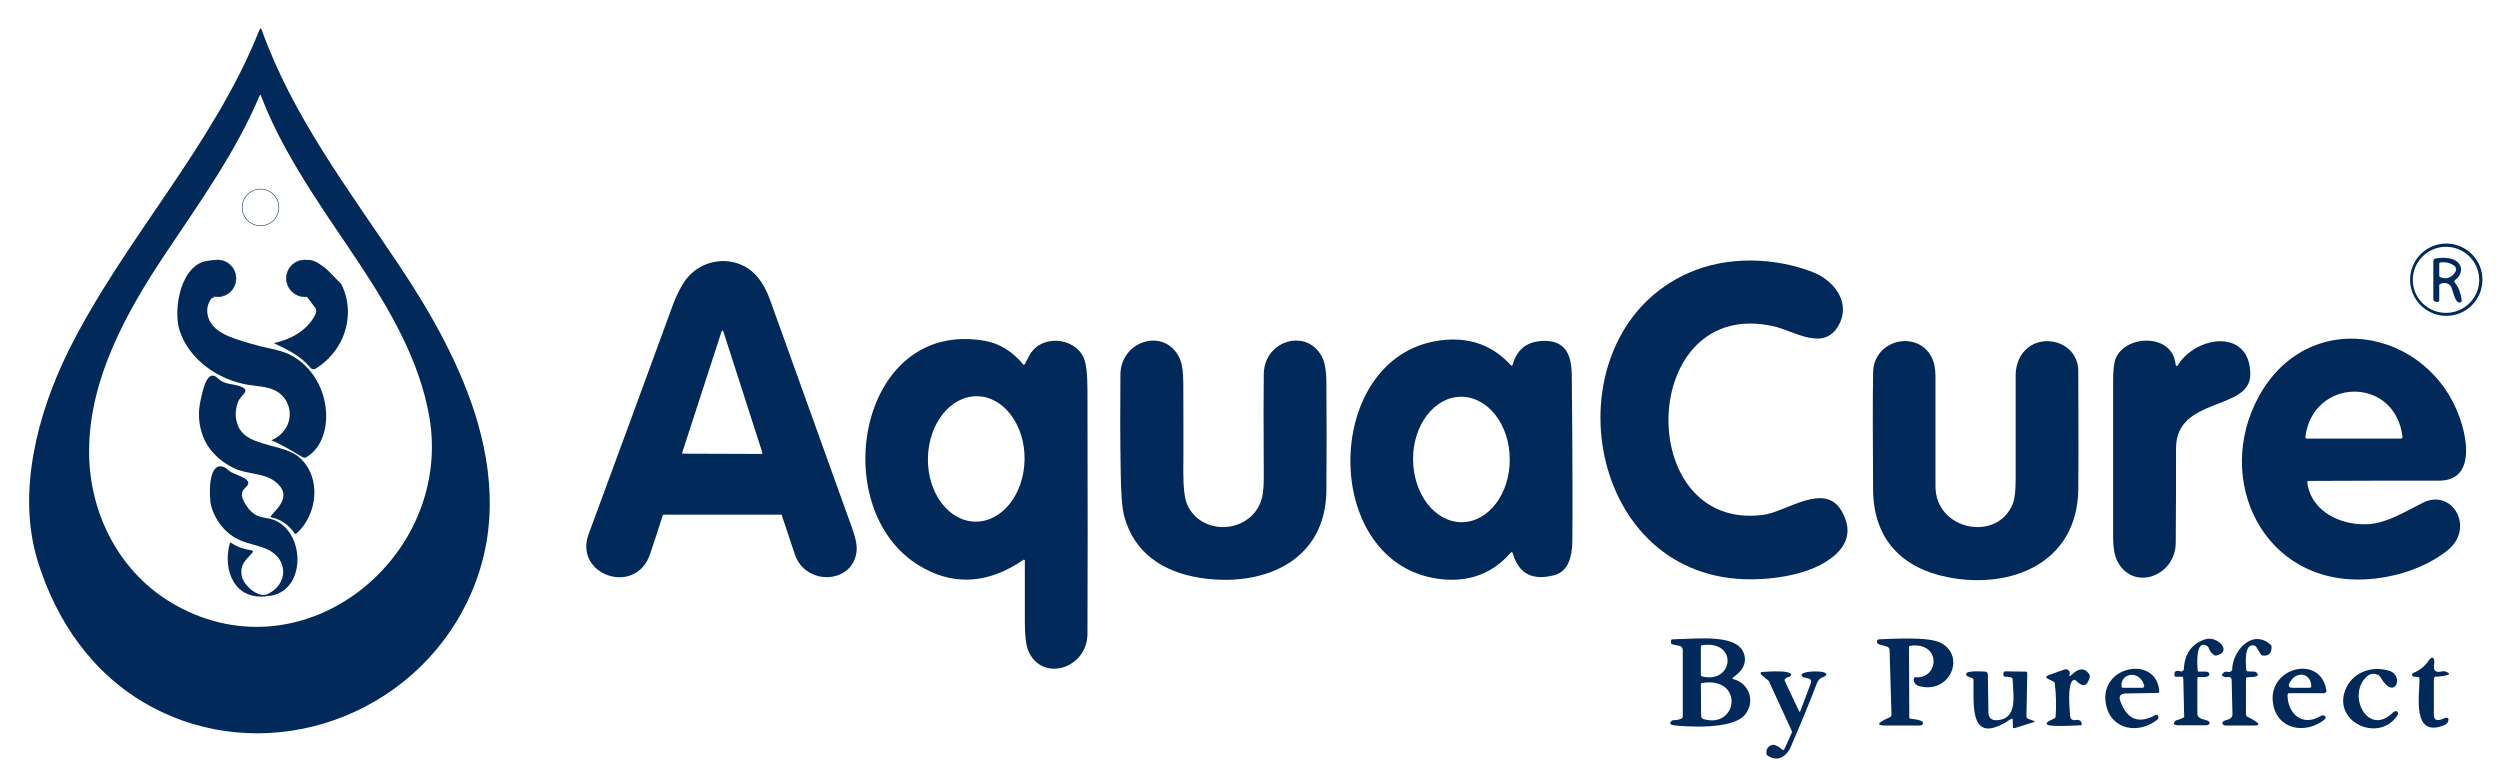
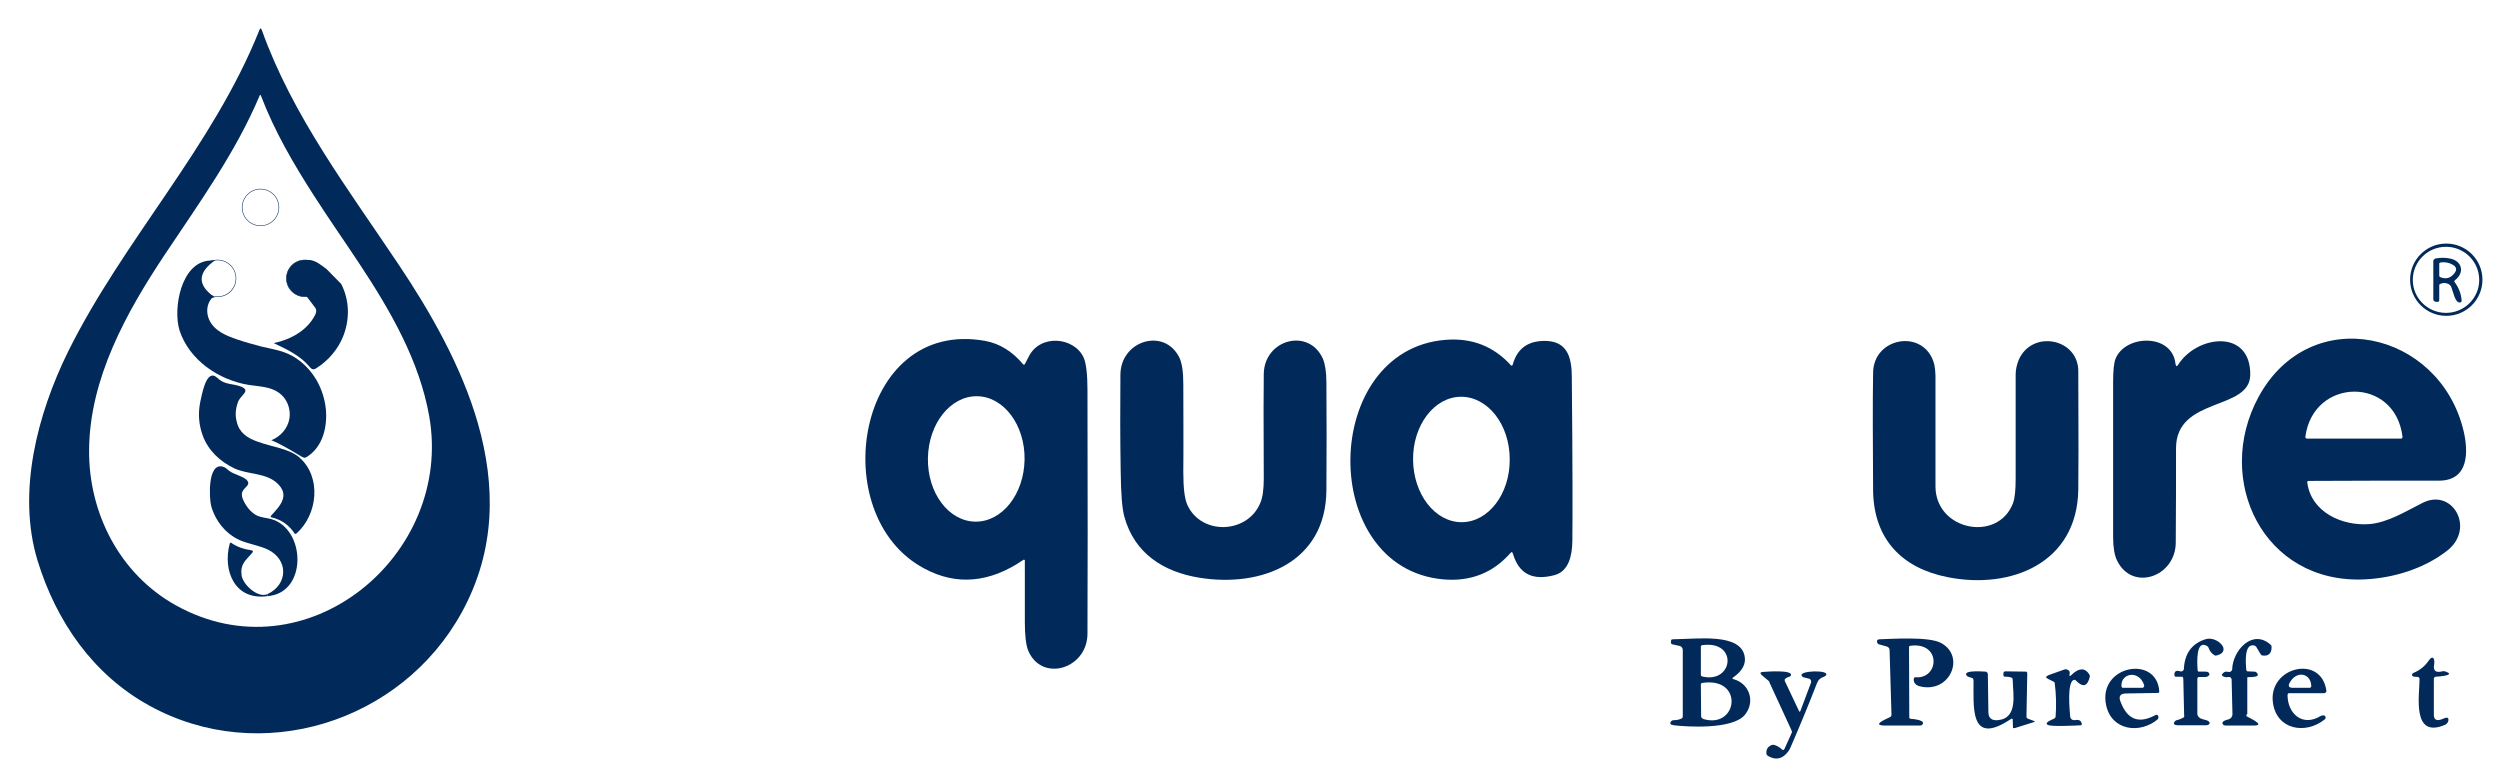
<svg xmlns="http://www.w3.org/2000/svg" width="447" height="136" viewBox="0 0 447 136" fill="none">
-   <path d="M139.603 92.017H118.749C118.605 92.017 118.508 92.114 118.46 92.258C117.736 94.525 117.012 96.792 116.239 99.058C113.681 106.678 102.578 102.82 105.233 95.538C110.302 81.793 115.37 68.048 120.391 54.304C120.873 53.05 121.453 51.844 122.129 50.735C125.073 45.912 131.831 45.237 135.452 49.529C136.321 50.59 137.093 51.941 137.672 53.58C142.355 66.65 147.085 79.719 151.768 92.789C152.395 94.525 153.312 96.792 153.168 98.431C152.685 104.412 144.044 104.894 142.113 99.107C141.341 96.84 140.617 94.573 139.844 92.307C139.844 92.114 139.748 91.969 139.603 92.017ZM121.984 80.925C121.935 81.022 121.984 81.07 122.08 81.118H122.129L136.176 81.166C136.272 81.166 136.321 81.118 136.321 81.022V80.973L129.321 59.223C129.273 59.126 129.225 59.078 129.128 59.126C129.08 59.126 129.031 59.175 129.031 59.223L121.984 80.925Z" fill="#012A5A" />
  <path d="M85.442 75.668C88.628 86.809 88.676 98.383 82.545 109.524C71.732 129.2 46.534 137.109 26.694 126.162C16.606 120.616 10.04 111.067 6.71 100.216C2.993 88.014 6.71 73.98 12.165 62.888C22.109 42.826 38.038 26.284 46.389 5.353C46.534 4.967 46.679 5.016 46.824 5.402C52.279 20.689 62.319 33.904 71.25 47.263C77.042 55.895 82.545 65.589 85.442 75.668ZM56.092 34.916C52.472 29.274 49.093 23.487 46.679 17.169C46.583 16.928 46.486 16.88 46.438 17.072C42.093 27.345 35.625 36.267 29.494 45.478C22.591 55.847 16.026 67.662 15.93 80.443C15.833 91.728 21.384 102.627 31.425 108.221C54.692 121.194 81.097 99.348 76.753 74.463C75.015 64.576 69.85 55.606 64.298 47.214C61.595 43.115 58.747 39.064 56.092 34.916Z" fill="#012A5A" />
  <path d="M443.862 50.011C443.862 53.58 440.966 56.474 437.394 56.474C433.822 56.474 430.925 53.58 430.925 50.011C430.925 46.442 433.822 43.549 437.394 43.549C440.966 43.549 443.862 46.442 443.862 50.011ZM443.283 50.059C443.283 46.78 440.628 44.128 437.345 44.128C434.063 44.128 431.408 46.78 431.408 50.059C431.408 53.339 434.111 55.943 437.345 55.943C440.628 55.943 443.283 53.291 443.283 50.059Z" fill="#012A5A" />
  <path d="M437.78 50.783C437.297 50.542 436.863 50.542 436.38 50.735C436.235 50.783 436.139 50.879 436.139 50.976V53.628C436.139 53.821 436.042 53.966 435.897 53.966C435.656 54.014 435.463 53.966 435.27 53.869C435.125 53.821 435.077 53.628 435.077 53.484V46.684C435.077 46.442 435.27 46.249 435.559 46.201C436.38 46.057 437.201 46.057 437.925 46.201C440.145 46.539 440.821 48.661 438.938 50.108C438.842 50.204 438.794 50.349 438.89 50.445C439.614 51.41 440.049 52.519 440.145 53.725C440.145 53.869 440.097 54.014 439.952 54.062C438.938 54.4 438.601 51.892 438.214 51.169C438.07 50.976 437.973 50.879 437.78 50.783ZM438.601 49.143C439.373 48.371 439.325 47.745 438.504 47.31C437.828 46.925 437.104 46.828 436.38 46.925C436.235 46.973 436.139 47.021 436.139 47.118V49.288C436.139 49.432 436.235 49.529 436.38 49.577C437.249 49.915 437.973 49.77 438.601 49.143Z" fill="#012A5A" />
  <path d="M37.894 53.291C36.928 54.352 36.832 55.895 37.411 57.198C38.376 59.223 40.5 60.043 42.479 60.718C43.879 61.2 45.328 61.586 46.776 61.972C49.044 62.503 51.024 62.744 53.003 64.094C56.044 66.168 57.878 69.496 58.264 73.161C58.554 76.296 57.733 79.864 54.934 81.649C54.789 81.745 54.644 81.842 54.451 81.842C54.306 81.842 54.161 81.745 54.016 81.697C52.23 80.636 50.444 79.527 48.513 78.707C50.155 78.08 51.458 76.585 51.748 74.849C52.037 73.112 51.313 71.232 49.865 70.219C48.32 69.11 46.293 69.11 44.459 68.82C39.1 67.952 33.839 64.383 32.101 59.078C30.894 55.22 32.342 46.877 37.507 46.588L38.521 46.491C35.287 48.758 35.239 50.976 38.376 53.147" fill="#012A5A" />
  <path d="M61.016 50.783C62.513 53.725 62.561 57.101 61.354 60.139C60.437 62.454 58.699 64.48 56.575 65.83C56.382 65.926 56.189 66.071 55.996 66.023C55.706 66.023 55.465 65.733 55.272 65.492C53.63 63.563 51.265 62.454 48.948 61.345C51.989 60.718 54.934 59.078 56.334 56.329C56.478 56.04 56.575 55.75 56.527 55.413C56.478 55.172 56.334 54.931 56.141 54.738C55.658 54.111 55.223 53.484 54.741 52.905C54.982 52.664 54.886 52.23 54.741 51.941C54.451 51.265 54.113 50.638 53.824 49.963C53.437 49.143 53.051 48.131 53.486 47.311C53.872 46.684 54.692 46.394 55.416 46.491C56.575 46.636 57.492 47.455 58.409 48.131" fill="#012A5A" />
-   <path d="M310.679 103.495C282.44 101.373 277.372 59.657 301.894 48.806C308.7 45.767 317.196 45.96 324.147 48.661C327.864 50.108 330.954 54.014 328.83 58.017C326.223 62.984 320.913 59.223 317.196 58.355C292.867 52.808 291.902 95.055 315.217 92.065C319.417 91.535 326.223 86.085 329.264 91.342C331.195 94.669 330.519 97.563 327.237 99.926C323.037 103.013 315.796 103.881 310.679 103.495Z" fill="#012A5A" />
  <path d="M182.951 100.119C176.966 104.218 171.028 104.749 165.284 101.662C147.375 92.21 153.071 56.763 176.193 60.959C178.752 61.441 181.021 62.84 182.951 65.154C183 65.203 183.096 65.251 183.193 65.154L183.241 65.106C183.482 64.672 183.675 64.238 183.917 63.804C185.944 59.657 192.075 60.235 193.764 63.949C194.199 64.962 194.44 66.891 194.44 69.736C194.488 89.461 194.488 104.025 194.44 113.285C194.44 119.603 186.234 122.11 183.82 116.275C183.434 115.262 183.241 113.574 183.241 111.163C183.241 107.498 183.241 103.832 183.241 100.167C183.144 100.071 183.096 100.023 182.951 100.119ZM174.407 93.271C179.186 93.319 183.096 88.352 183.193 82.179C183.289 76.005 179.476 70.894 174.697 70.845C169.918 70.797 166.008 75.764 165.911 81.937C165.815 88.159 169.628 93.222 174.407 93.271Z" fill="#012A5A" />
  <path d="M270.469 65.203C271.289 62.261 273.268 60.862 276.503 60.959C280.509 61.103 281.04 64.383 281.04 67.566C281.185 82.613 281.185 92.355 281.137 96.791C281.089 99.347 280.509 102.096 277.999 102.82C274.041 103.881 271.579 102.627 270.517 99.01C270.42 98.672 270.276 98.624 270.034 98.913C266.897 102.482 262.842 104.026 258.014 103.591C235.568 101.518 236.147 62.55 258.449 60.766C263.18 60.38 267.09 61.923 270.179 65.347C270.372 65.396 270.42 65.347 270.469 65.203ZM261.345 93.367C266.124 93.367 269.986 88.303 269.938 82.13C269.938 75.909 266.028 70.942 261.249 70.942C256.47 70.942 252.608 76.006 252.656 82.179C252.705 88.352 256.566 93.367 261.345 93.367Z" fill="#012A5A" />
  <path d="M412.534 86.23C413.21 91.632 418.857 94.091 423.685 93.705C426.919 93.416 429.96 91.535 433.098 89.944C438.456 87.146 442.656 94.429 437.587 98.432C433.484 101.663 427.981 103.351 422.816 103.592C404.665 104.46 395.783 85.748 403.845 70.942C413.113 53.918 436.187 59.127 440.483 77.019C441.352 80.684 441.497 85.941 436.091 85.941C428.319 85.941 420.547 85.941 412.727 85.989C412.63 85.989 412.534 86.085 412.534 86.23ZM429.574 78.128C428.271 67.18 413.548 67.47 412.196 78.128C412.196 78.273 412.292 78.369 412.437 78.417C412.437 78.417 412.437 78.417 412.486 78.417H429.381C429.477 78.369 429.574 78.273 429.574 78.128Z" fill="#012A5A" />
  <path d="M200.329 67.035C200.329 60.91 208.149 58.499 210.853 63.9C211.335 64.865 211.577 66.457 211.577 68.675C211.577 73.932 211.625 79.188 211.577 84.493C211.577 87.29 211.818 89.22 212.301 90.281C214.811 95.778 223.065 95.441 225.334 89.943C225.769 88.93 225.962 87.483 225.962 85.554C225.914 75.523 225.914 69.302 225.962 66.794C226.107 60.669 234.023 58.547 236.533 64.142C236.92 65.058 237.161 66.457 237.161 68.434C237.209 74.848 237.209 81.262 237.161 87.676C237.064 100.553 225.576 105.086 214.473 103.302C207.908 102.241 202.839 98.865 201.053 92.451C200.619 90.956 200.426 88.207 200.378 84.204C200.281 78.465 200.281 72.774 200.329 67.035Z" fill="#012A5A" />
  <path d="M334.912 66.601C335.009 60.38 343.601 58.789 345.677 64.576C345.966 65.347 346.111 66.601 346.063 68.386C346.063 74.559 346.063 80.732 346.063 86.953C346.063 94.862 357.214 97.032 359.917 89.991C360.255 89.123 360.4 87.628 360.4 85.506C360.4 79.333 360.4 73.16 360.4 66.987C360.4 66.071 360.593 65.251 360.931 64.383C363.296 58.885 371.599 60.477 371.599 66.36C371.647 77.935 371.647 85.024 371.599 87.532C371.406 100.746 359.483 105.424 348.284 103.206C340.077 101.614 335.057 96.406 334.912 87.821C334.864 79.189 334.816 72.099 334.912 66.601Z" fill="#012A5A" />
  <path d="M389.46 65.203C392.839 59.898 402.445 58.74 402.348 67.035C402.252 73.498 389.074 70.894 389.074 80.153C389.074 85.748 389.074 91.342 389.025 96.984C389.025 103.157 381.205 105.858 378.502 100.167C378.068 99.251 377.826 97.853 377.826 96.02C377.826 86.76 377.826 77.549 377.826 68.289C377.826 66.264 377.971 64.865 378.261 64.142C379.998 59.801 388.398 59.56 388.977 65.058C389.074 65.54 389.218 65.589 389.46 65.203Z" fill="#012A5A" />
  <path d="M46.003 78.948C48.562 79.912 51.748 80.201 53.582 81.841C57.54 85.362 56.768 92.017 53.051 95.345C52.955 95.441 52.761 95.489 52.713 95.441C51.699 93.898 50.3 92.885 48.513 92.499C48.417 92.499 48.369 92.403 48.417 92.306C48.417 92.258 48.465 92.258 48.465 92.21C49.431 91.101 50.927 89.75 50.637 88.111C50.493 87.387 50.01 86.808 49.479 86.326C47.403 84.494 44.314 84.879 41.852 83.722C39.342 82.516 37.218 80.539 36.252 77.886C35.528 75.909 35.383 73.884 35.818 71.81C36.059 70.845 36.735 66.505 38.376 67.228C38.666 67.373 38.907 67.614 39.197 67.855C40.307 68.772 41.804 68.627 43.059 69.109C44.99 69.881 42.962 70.604 42.528 71.955C42.142 73.064 41.997 74.269 42.335 75.427C42.769 77.356 44.217 78.321 46.003 78.948Z" fill="#012A5A" />
  <path d="M47.886 106.582L47.789 106.244C51.555 104.508 51.603 100.023 47.838 98.238C46.245 97.515 44.507 97.274 42.914 96.599C40.356 95.489 38.473 93.078 37.749 90.426C37.411 89.124 37.073 82.709 39.825 83.433C40.259 83.529 40.597 83.867 40.935 84.156C41.755 84.831 43.638 85.169 44.217 85.941C44.893 86.857 43.397 87.146 43.252 88.255C43.204 88.689 43.349 89.124 43.542 89.509C44.072 90.618 44.893 91.68 46.003 92.21C46.776 92.548 47.645 92.596 48.417 92.789C54.692 94.477 55.03 106.003 47.886 106.582Z" fill="#012A5A" />
  <path d="M47.789 106.244L47.886 106.581C41.948 107.449 39.776 102 41.08 97.177C41.128 97.081 41.224 96.984 41.321 97.032C41.321 97.032 41.369 97.032 41.369 97.081C42.431 97.804 43.59 98.19 44.893 98.383C45.231 98.431 45.328 98.576 45.086 98.865C43.879 100.264 42.914 100.842 43.203 102.916C43.445 104.508 46.052 106.967 47.789 106.244Z" fill="#012A5A" />
  <path d="M309.955 121.435C312.803 122.207 313.865 125.438 312.031 127.753C309.859 130.55 301.266 129.923 299.287 129.682C298.611 129.586 298.467 129.345 298.853 128.911C298.949 128.814 299.094 128.766 299.287 128.766C299.818 128.766 300.301 128.669 300.735 128.428C300.832 128.38 300.88 128.235 300.88 128.042V116.227C300.88 115.889 300.639 115.552 300.349 115.503L299.046 115.214C298.853 115.166 298.756 115.021 298.756 114.877L298.804 114.442C298.804 114.346 298.998 114.298 299.239 114.298C303.68 114.25 311.114 113.189 311.934 117.288C312.224 118.686 311.548 119.989 309.859 121.146C309.714 121.291 309.714 121.387 309.955 121.435ZM304.356 120.953C309.955 122.303 310.824 114.442 304.356 115.359C304.211 115.359 304.114 115.503 304.114 115.648V120.712C304.114 120.808 304.211 120.905 304.356 120.953ZM304.597 128.573C310.776 130.357 311.838 120.953 304.356 122.111C304.211 122.111 304.114 122.255 304.114 122.4L304.163 128.091C304.163 128.284 304.356 128.477 304.597 128.573Z" fill="#012A5A" />
  <path d="M341.67 128.525C342.201 128.573 344.422 128.766 343.698 129.586C343.601 129.682 343.456 129.73 343.311 129.73C341.236 129.73 339.16 129.73 337.133 129.73C334.188 129.73 337.808 128.332 338.001 128.187C338.146 128.091 338.195 127.946 338.195 127.801L337.857 116.227C337.857 115.937 337.664 115.696 337.374 115.6L335.974 115.214C335.829 115.166 335.684 115.069 335.636 114.876C335.54 114.491 335.684 114.298 336.167 114.298C338.195 114.249 344.904 113.767 347.077 114.973C351.518 117.384 348.621 124.136 343.167 122.689C342.491 122.496 342.056 121.966 342.201 121.291C342.249 121.146 342.394 121.049 342.539 121.098C346.739 121.387 347.125 114.78 341.622 115.455C341.477 115.455 341.332 115.552 341.332 115.696L341.381 128.38C341.381 128.428 341.477 128.476 341.67 128.525Z" fill="#012A5A" />
  <path d="M393.515 128.477C393.756 128.573 394.094 128.67 394.48 128.766C395.349 129.007 395.252 129.682 394.384 129.682C392.791 129.682 391.198 129.682 389.556 129.682C388.639 129.682 388.446 129.393 388.977 128.863C389.025 128.814 389.17 128.766 389.412 128.718C389.749 128.621 390.087 128.477 390.425 128.284C390.522 128.236 390.57 128.091 390.522 127.85L390.377 121.436C390.377 121.195 390.28 121.002 390.184 121.002H389.025C388.881 121.002 388.784 120.857 388.784 120.712C388.736 120.037 389.074 119.796 389.846 120.037C390.087 120.134 390.377 119.941 390.474 119.7C390.474 119.651 390.474 119.603 390.474 119.603C390.618 116.806 391.922 115.07 394.335 114.298C396.411 113.623 399.211 116.468 396.363 117.192C396.17 117.24 396.025 117.24 395.928 117.143C395.446 116.854 395.108 116.42 394.915 115.89C394.866 115.697 394.721 115.552 394.625 115.504C392.598 114.298 392.839 118.494 392.935 119.796C392.935 119.989 393.032 120.085 393.129 120.085H394.335C394.528 120.085 394.722 120.134 394.818 120.182C395.156 120.471 395.108 120.712 394.721 120.953C394.625 121.002 394.432 121.05 394.19 121.05H393.129C392.984 121.05 392.887 121.195 392.887 121.436V127.705C392.935 128.043 393.177 128.332 393.515 128.477Z" fill="#012A5A" />
-   <path d="M401.817 120.037L403.072 120.085C403.217 120.085 403.362 120.133 403.459 120.23C404.424 121.243 402.155 121.001 401.817 121.098C401.673 121.146 401.576 121.243 401.576 121.387V127.657C401.576 127.801 401.624 127.946 401.721 128.091C401.817 128.187 405.341 129.73 402.976 129.73C401.286 129.73 399.645 129.73 397.956 129.73C397.763 129.73 397.618 129.682 397.521 129.586C397.135 129.2 397.473 128.862 398.438 128.621C398.873 128.525 399.162 128.139 399.162 127.705L399.018 121.532C399.018 121.243 398.776 121.001 398.487 121.05C398.438 121.05 398.39 121.05 398.39 121.05C398.004 121.146 397.618 121.05 397.328 120.808C397.232 120.712 397.28 120.519 397.473 120.374C397.714 120.085 398.004 120.037 398.39 120.133C398.68 120.23 399.018 120.037 399.114 119.747C399.114 119.699 399.114 119.651 399.114 119.651C399.211 116.323 402.735 112.369 405.969 115.262C406.114 115.359 406.162 115.503 406.162 115.696C406.162 116.854 405.583 117.384 404.472 117.191C404.376 117.191 404.231 117.047 404.134 116.854L403.41 115.648C403.362 115.552 403.217 115.455 403.024 115.407C401.238 115.021 401.528 118.542 401.624 119.747C401.673 119.892 401.721 119.989 401.817 120.037Z" fill="#012A5A" />
+   <path d="M401.817 120.037L403.072 120.085C403.217 120.085 403.362 120.133 403.459 120.23C404.424 121.243 402.155 121.001 401.817 121.098V127.657C401.576 127.801 401.624 127.946 401.721 128.091C401.817 128.187 405.341 129.73 402.976 129.73C401.286 129.73 399.645 129.73 397.956 129.73C397.763 129.73 397.618 129.682 397.521 129.586C397.135 129.2 397.473 128.862 398.438 128.621C398.873 128.525 399.162 128.139 399.162 127.705L399.018 121.532C399.018 121.243 398.776 121.001 398.487 121.05C398.438 121.05 398.39 121.05 398.39 121.05C398.004 121.146 397.618 121.05 397.328 120.808C397.232 120.712 397.28 120.519 397.473 120.374C397.714 120.085 398.004 120.037 398.39 120.133C398.68 120.23 399.018 120.037 399.114 119.747C399.114 119.699 399.114 119.651 399.114 119.651C399.211 116.323 402.735 112.369 405.969 115.262C406.114 115.359 406.162 115.503 406.162 115.696C406.162 116.854 405.583 117.384 404.472 117.191C404.376 117.191 404.231 117.047 404.134 116.854L403.41 115.648C403.362 115.552 403.217 115.455 403.024 115.407C401.238 115.021 401.528 118.542 401.624 119.747C401.673 119.892 401.721 119.989 401.817 120.037Z" fill="#012A5A" />
  <path d="M435.173 121.291V127.801C435.173 128.766 435.752 129.007 436.911 128.477C437.442 128.235 437.732 128.284 437.78 128.573C437.828 129.007 437.587 129.393 437.201 129.586C431.167 132.19 432.615 124.281 432.615 121.387C432.615 121.243 432.518 121.098 432.373 121.05C432.036 120.953 431.311 121.146 431.263 120.664C431.263 120.519 431.36 120.423 431.505 120.326C432.663 119.844 433.58 119.121 434.256 118.108C435.125 116.902 435.366 118.06 435.221 118.831C435.028 119.94 435.511 120.326 436.67 120.037C436.814 119.989 437.008 119.989 437.152 120.037C439.518 120.809 435.463 121.001 435.415 121.001C435.318 121.098 435.173 121.194 435.173 121.291Z" fill="#012A5A" />
  <path d="M370.054 120.471C369.957 120.953 370.054 121.001 370.392 120.664C371.695 119.41 372.757 119.362 373.53 120.519C373.626 120.664 373.674 120.857 373.674 120.953C373.24 122.786 372.419 122.979 371.116 121.628C371.019 121.532 370.875 121.532 370.73 121.58C369.571 122.207 370.054 126.933 370.151 128.139C370.199 128.525 370.488 128.766 370.875 128.766C370.923 128.766 370.923 128.766 370.971 128.766C371.695 128.621 372.13 128.814 372.226 129.441C372.226 129.538 372.178 129.682 372.081 129.682H372.033C371.116 129.73 366.578 129.972 366.096 129.586C365.468 129.152 367.061 128.621 367.302 128.477C367.447 128.38 367.544 128.284 367.544 128.139C367.689 126.162 367.64 124.184 367.399 122.255C367.399 122.062 367.302 121.918 367.158 121.869L366.192 121.387C365.709 121.146 365.758 120.953 366.289 120.712L369.137 119.699C369.282 119.651 369.475 119.651 369.571 119.699C369.957 119.844 370.151 120.085 370.054 120.471Z" fill="#012A5A" />
  <path d="M380.143 123.992C379.081 123.992 378.743 124.522 379.178 125.535C380.385 128.67 382.412 129.442 385.308 127.898C385.646 127.705 385.888 127.802 385.936 128.236C385.936 128.381 385.888 128.525 385.791 128.622C382.605 131.274 377.537 130.647 376.571 126.066C375.075 118.976 385.695 116.999 386.081 123.654C386.081 123.799 385.984 123.896 385.839 123.896L380.143 123.992ZM383.378 122.497C382.412 119.652 379.13 120.423 379.323 122.69C379.323 122.835 379.419 122.979 379.564 122.979H383.04C383.233 122.979 383.378 122.835 383.378 122.593C383.378 122.593 383.378 122.545 383.378 122.497Z" fill="#012A5A" />
  <path d="M409.01 124.329C409.058 127.657 411.713 129.972 414.899 128.042C415.237 127.85 415.72 127.801 415.816 128.235C415.865 128.38 415.768 128.525 415.671 128.621C412.196 131.418 407.079 130.454 406.403 125.679C405.486 119.265 415.044 116.902 415.961 123.509C416.009 123.702 415.816 123.895 415.575 123.943H415.527H409.203C409.106 123.991 409.01 124.136 409.01 124.329ZM409.396 122.062C409.058 122.689 409.251 122.979 409.975 122.979H412.968C413.113 122.979 413.258 122.834 413.258 122.689C413.21 120.374 410.651 119.796 409.396 122.062Z" fill="#012A5A" />
-   <path d="M425.277 120.712C424.505 120.327 423.781 120.423 423.202 120.953C419.533 124.185 423.346 131.853 427.836 127.416C428.415 126.837 429.091 127.271 428.608 127.995C425.181 133.01 416.588 128.863 419.581 122.834C420.981 120.037 424.312 119.024 427.208 119.941C430.008 120.809 428.125 125.535 425.615 121.05C425.519 120.905 425.422 120.809 425.277 120.712Z" fill="#012A5A" />
  <path d="M316.038 121.58L315.121 120.808C314.59 120.374 314.686 120.133 315.362 120.133C315.989 120.085 320.43 119.747 320.237 120.712C320.189 120.857 320.093 120.953 319.948 121.001C319.658 121.05 319.417 121.194 319.224 121.339C319.079 121.435 319.079 121.628 319.127 121.773L321.637 127.078C321.734 127.319 321.83 127.319 321.927 127.078L323.809 122.062C323.906 121.773 323.761 121.435 323.472 121.339H323.423L322.458 121.098C322.313 121.05 322.168 120.905 322.12 120.76C321.83 119.892 327.092 119.747 326.513 120.712C326.464 120.808 326.32 120.905 326.127 121.001C325.451 121.243 325.161 121.484 324.871 122.159C323.472 125.776 321.927 129.538 320.189 133.54C319.996 134.023 319.706 134.457 319.32 134.843C318.403 135.759 317.389 135.855 316.231 135.228C316.038 135.132 315.893 134.987 315.845 134.843C315.748 134.023 316.038 133.492 316.81 133.203C316.955 133.155 317.148 133.155 317.293 133.203C317.824 133.396 318.258 133.637 318.644 134.023C318.741 134.119 318.886 134.119 318.982 134.023L319.031 133.974L320.382 130.984C320.43 130.888 320.382 130.695 320.286 130.502L316.376 122.014C316.376 121.821 316.231 121.725 316.038 121.58Z" fill="#012A5A" />
  <path d="M359.531 128.573C352.049 133.589 352.917 126.21 352.869 121.677C352.869 121.484 352.773 121.291 352.676 121.243L352.049 121.05C351.856 121.002 351.711 120.905 351.614 120.76C350.938 119.748 354.655 120.085 354.993 120.085C355.235 120.085 355.428 120.326 355.428 120.568L355.524 127.319C355.524 128.38 356.103 128.863 357.214 128.766C360.882 128.429 359.917 124.088 359.869 121.532C359.869 121.339 359.772 121.194 359.627 121.146C359.338 121.05 359.096 121.002 358.807 121.002C358.517 121.002 358.324 121.002 358.276 120.905C358.179 120.712 358.179 120.471 358.227 120.278C358.276 120.133 358.421 120.037 358.565 120.037L362.234 120.085C362.379 120.085 362.475 120.23 362.475 120.423L362.331 128.139C362.331 128.284 362.427 128.429 362.524 128.477L363.682 128.911C363.875 128.959 363.827 129.055 363.682 129.104L360.303 130.165C360.11 130.213 359.917 130.213 359.917 130.116C359.917 130.116 359.917 130.116 359.917 130.068L359.869 128.573C359.772 128.477 359.676 128.477 359.531 128.573Z" fill="#012A5A" />
-   <path d="M38.907 53.049C40.72 53.049 42.19 51.581 42.19 49.77C42.19 47.959 40.72 46.49 38.907 46.49C37.095 46.49 35.625 47.959 35.625 49.77C35.625 51.581 37.095 53.049 38.907 53.049Z" fill="#012A5A" />
  <path d="M38.907 53.098C37.073 53.098 35.577 51.603 35.577 49.77C35.577 47.937 37.073 46.442 38.907 46.442C40.742 46.442 42.238 47.937 42.238 49.77C42.238 51.603 40.79 53.098 38.907 53.098ZM38.907 46.539C37.121 46.539 35.673 47.986 35.673 49.77C35.673 51.554 37.121 53.001 38.907 53.001C40.694 53.001 42.142 51.554 42.142 49.77C42.142 47.986 40.694 46.539 38.907 46.539Z" fill="#012A5A" />
  <path d="M54.499 53.049C56.312 53.049 57.782 51.581 57.782 49.77C57.782 47.959 56.312 46.49 54.499 46.49C52.686 46.49 51.217 47.959 51.217 49.77C51.217 51.581 52.686 53.049 54.499 53.049Z" fill="#012A5A" />
  <path d="M54.499 53.098C52.665 53.098 51.169 51.603 51.169 49.77C51.169 47.937 52.665 46.442 54.499 46.442C56.334 46.442 57.83 47.937 57.83 49.77C57.83 51.603 56.382 53.098 54.499 53.098ZM54.499 46.539C52.713 46.539 51.265 47.986 51.265 49.77C51.265 51.554 52.713 53.001 54.499 53.001C56.285 53.001 57.733 51.554 57.733 49.77C57.733 47.986 56.285 46.539 54.499 46.539Z" fill="#012A5A" />
  <path d="M46.583 40.414C44.748 40.414 43.252 38.919 43.252 37.086C43.252 35.254 44.748 33.759 46.583 33.759C48.417 33.759 49.913 35.254 49.913 37.086C49.913 38.919 48.417 40.414 46.583 40.414ZM46.583 33.855C44.797 33.855 43.349 35.302 43.349 37.086C43.349 38.871 44.797 40.318 46.583 40.318C48.369 40.318 49.817 38.871 49.817 37.086C49.817 35.302 48.369 33.855 46.583 33.855Z" fill="#012A5A" />
</svg>